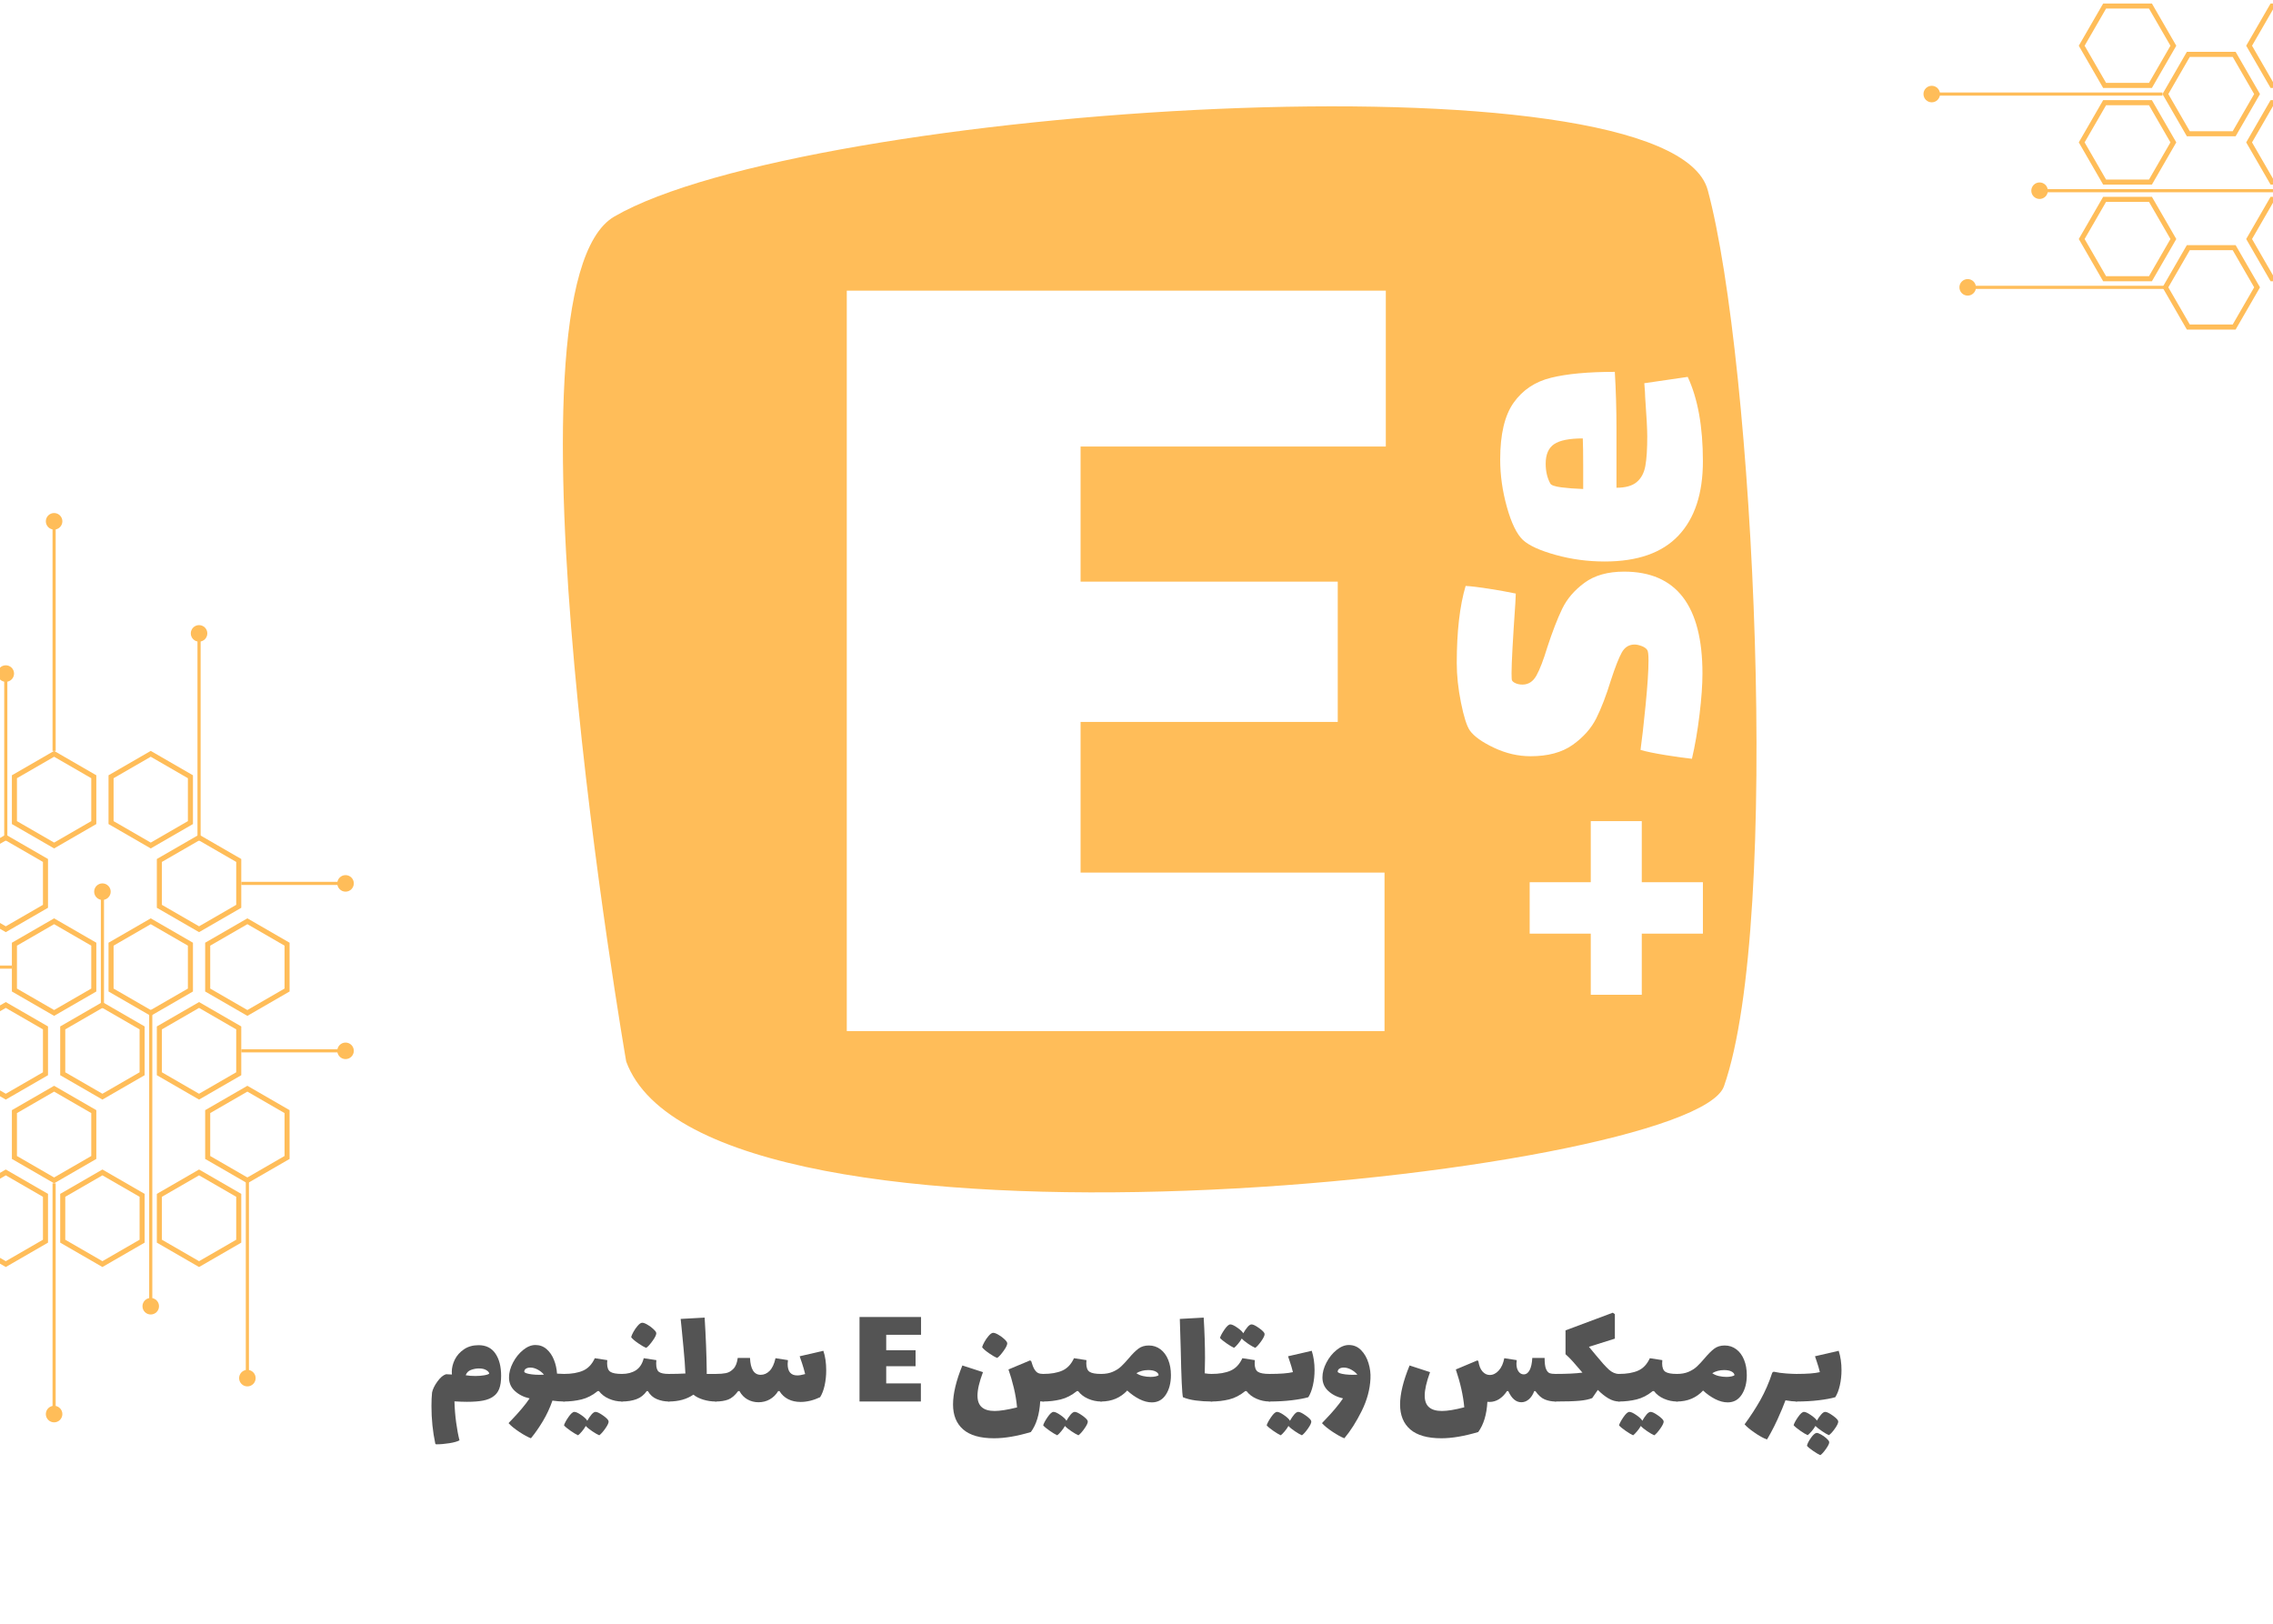
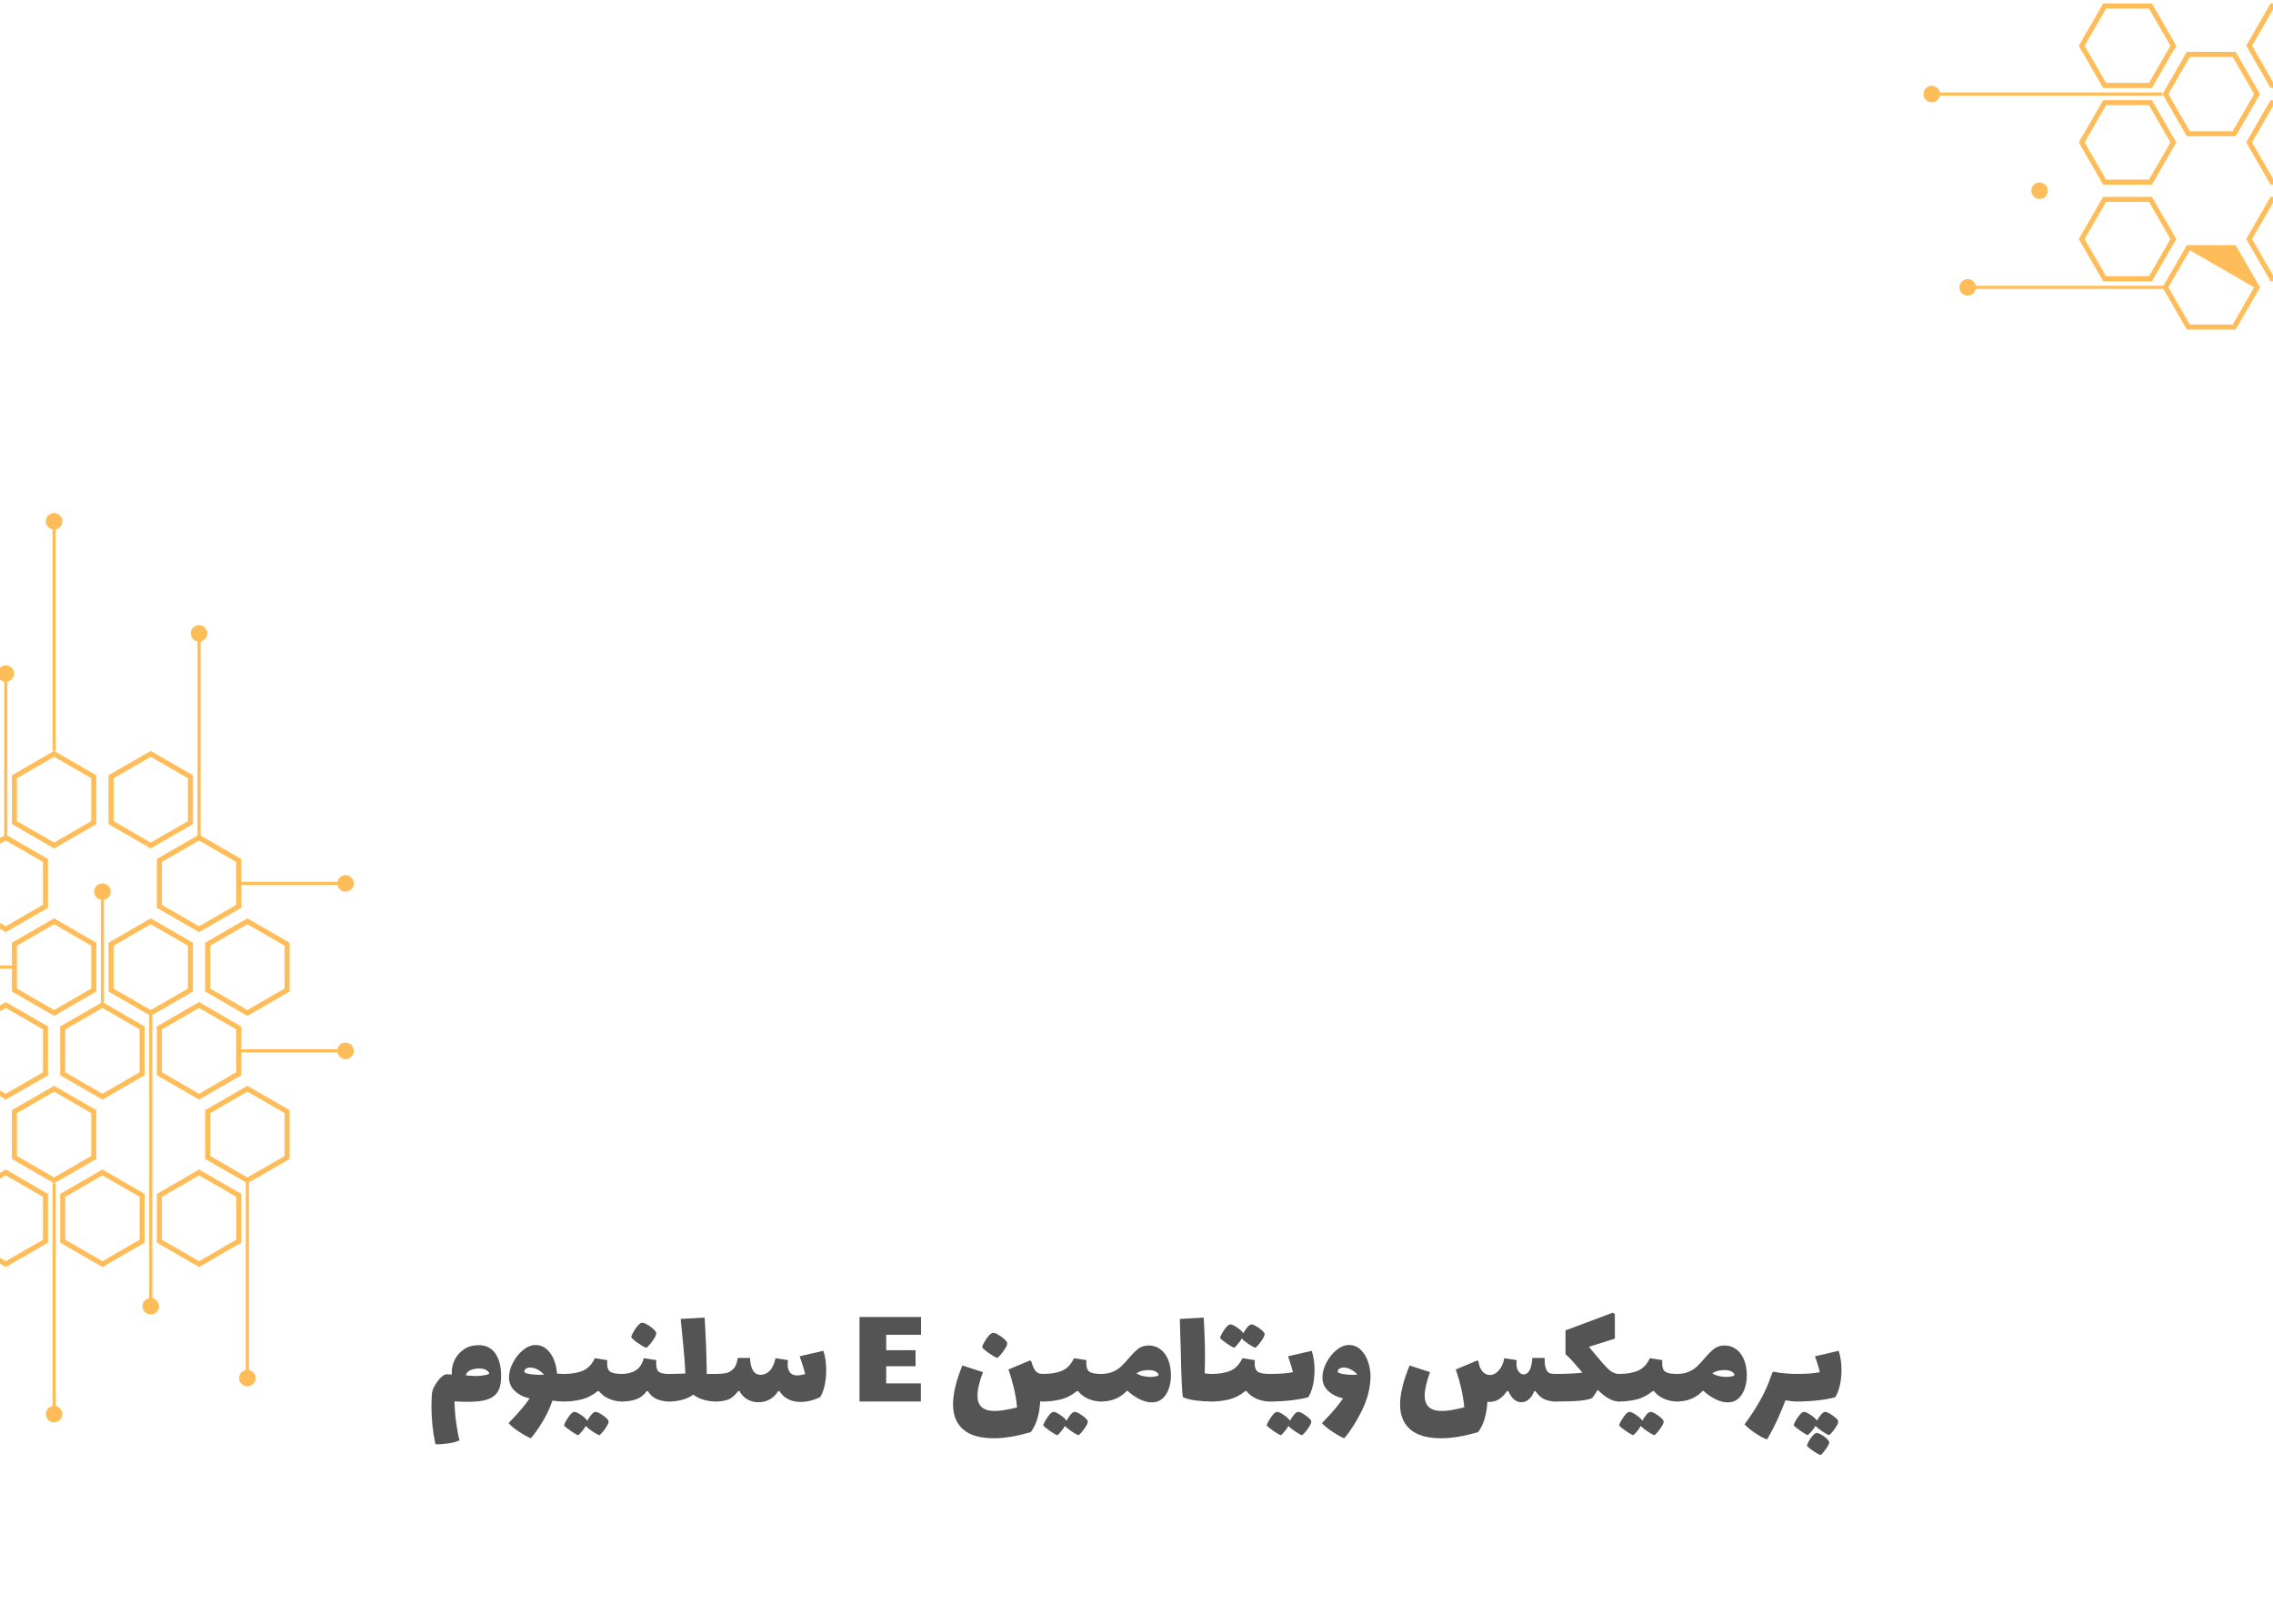
<svg xmlns="http://www.w3.org/2000/svg" width="1400" zoomAndPan="magnify" viewBox="0 0 1050 750" height="1000" preserveAspectRatio="xMidYMid meet" version="1.0">
  <defs>
    <g />
    <clipPath id="cad2a4eb13">
      <path d="M 155 481 L 163.449 481 L 163.449 490 L 155 490 Z M 155 481 " clip-rule="nonzero" />
    </clipPath>
    <clipPath id="c4b88458fe">
      <path d="M 21 649.297 L 28.816 649.297 L 28.816 656.969 L 21 656.969 Z M 21 649.297 " clip-rule="nonzero" />
    </clipPath>
    <clipPath id="3c53207d3e">
      <path d="M 21 236.969 L 29 236.969 L 29 245 L 21 245 Z M 21 236.969 " clip-rule="nonzero" />
    </clipPath>
    <clipPath id="47e32327e7">
      <path d="M 155 404 L 163.449 404 L 163.449 412 L 155 412 Z M 155 404 " clip-rule="nonzero" />
    </clipPath>
    <clipPath id="a0a8d579e2">
      <path d="M 888.543 39.406 L 896.219 39.406 L 896.219 47.27 L 888.543 47.27 Z M 888.543 39.406 " clip-rule="nonzero" />
    </clipPath>
  </defs>
  <rect x="-105" width="1260" fill="#ffffff" y="-75" height="900" fill-opacity="1" />
  <rect x="-105" width="1260" fill="#ffffff" y="-75" height="900" fill-opacity="1" />
  <rect x="-105" width="1260" fill="#ffffff" y="-75" height="900" fill-opacity="1" />
-   <path fill="#ffbd59" d="M 283.789 100.016 C 227.27 132.816 289.27 490.309 289.27 490.309 C 307.84 540.922 428.781 554.352 547.926 549.988 C 669.426 545.543 789.062 522.598 796.383 501.727 C 823.113 425.527 810.129 166.781 788.898 87.844 C 771.312 22.457 371.641 49.031 283.789 100.016 Z M 283.789 100.016 " fill-opacity="1" fill-rule="nonzero" />
  <path fill="#ffbd59" d="M 97.109 533.953 L 97.109 514.129 L 114.273 504.215 L 131.438 514.129 L 131.438 533.953 L 114.273 543.867 Z M 133.773 535.305 L 133.773 512.777 L 114.273 501.52 L 94.773 512.777 L 94.773 535.305 L 114.273 546.566 L 133.773 535.305 " fill-opacity="1" fill-rule="nonzero" />
  <path fill="#ffbd59" d="M 74.789 572.625 L 74.789 552.797 L 91.953 542.887 L 109.117 552.797 L 109.117 572.625 L 91.953 582.535 Z M 111.453 573.973 L 111.453 551.449 L 91.953 540.188 L 72.453 551.449 L 72.453 573.973 L 91.953 585.234 L 111.453 573.973 " fill-opacity="1" fill-rule="nonzero" />
  <path fill="#ffbd59" d="M 30.148 572.625 L 30.148 552.797 L 47.312 542.887 L 64.48 552.797 L 64.48 572.625 L 47.312 582.535 Z M 66.816 573.973 L 66.816 551.449 L 47.312 540.188 L 27.812 551.449 L 27.812 573.973 L 47.312 585.234 L 66.816 573.973 " fill-opacity="1" fill-rule="nonzero" />
  <path fill="#ffbd59" d="M 19.84 552.797 L 19.84 572.625 L 2.676 582.535 L -14.488 572.625 L -14.488 552.797 L 2.676 542.887 Z M -16.824 573.973 L 2.676 585.234 L 22.176 573.973 L 22.176 551.449 L 2.676 540.188 L -16.824 551.449 L -16.824 573.973 " fill-opacity="1" fill-rule="nonzero" />
  <path fill="#ffbd59" d="M 109.117 475.461 L 109.117 495.285 L 91.953 505.199 L 74.789 495.285 L 74.789 475.461 L 91.953 465.547 Z M 72.453 496.633 L 91.953 507.895 L 111.453 496.633 L 111.453 474.109 L 91.953 462.848 L 72.453 474.109 L 72.453 496.633 " fill-opacity="1" fill-rule="nonzero" />
  <path fill="#ffbd59" d="M 64.48 475.461 L 64.48 495.285 L 47.312 505.199 L 30.148 495.285 L 30.148 475.461 L 47.312 465.547 Z M 27.812 496.633 L 47.312 507.895 L 66.816 496.633 L 66.816 474.109 L 47.312 462.848 L 27.812 474.109 L 27.812 496.633 " fill-opacity="1" fill-rule="nonzero" />
  <path fill="#ffbd59" d="M 24.996 504.215 L 42.16 514.129 L 42.16 533.953 L 24.996 543.867 L 7.832 533.953 L 7.832 514.129 Z M 5.492 524.039 L 5.492 535.305 L 24.996 546.566 L 44.496 535.305 L 44.496 512.777 L 24.996 501.52 L 5.492 512.777 L 5.492 524.039 " fill-opacity="1" fill-rule="nonzero" />
  <path fill="#ffbd59" d="M 19.84 475.461 L 19.84 495.285 L 2.676 505.199 L -14.488 495.285 L -14.488 475.461 L 2.676 465.547 Z M -16.824 496.633 L 2.676 507.895 L 22.176 496.633 L 22.176 474.109 L 2.676 462.848 L -16.824 474.109 L -16.824 496.633 " fill-opacity="1" fill-rule="nonzero" />
  <path fill="#ffbd59" d="M 131.438 436.793 L 131.438 456.617 L 114.273 466.527 L 97.109 456.617 L 97.109 436.793 L 114.273 426.879 Z M 94.773 446.703 L 94.773 457.965 L 114.273 469.227 L 133.773 457.965 L 133.773 435.441 L 114.273 424.18 L 94.773 435.441 L 94.773 446.703 " fill-opacity="1" fill-rule="nonzero" />
  <path fill="#ffbd59" d="M 109.117 398.121 L 109.117 417.945 L 91.953 427.859 L 74.789 417.945 L 74.789 398.121 L 91.953 388.211 Z M 72.453 396.773 L 72.453 419.297 L 91.953 430.559 L 111.453 419.297 L 111.453 396.773 L 91.953 385.512 L 72.453 396.773 " fill-opacity="1" fill-rule="nonzero" />
  <path fill="#ffbd59" d="M 69.633 426.879 L 86.797 436.793 L 86.797 456.617 L 69.633 466.527 L 52.469 456.617 L 52.469 436.793 Z M 50.133 446.703 L 50.133 457.965 L 69.633 469.227 L 89.133 457.965 L 89.133 435.441 L 69.633 424.18 L 50.133 435.441 L 50.133 446.703 " fill-opacity="1" fill-rule="nonzero" />
  <path fill="#ffbd59" d="M 24.996 426.879 L 42.16 436.793 L 42.16 456.617 L 24.996 466.527 L 7.832 456.617 L 7.832 436.793 Z M 5.492 446.703 L 5.492 457.965 L 24.996 469.227 L 44.496 457.965 L 44.496 435.441 L 24.996 424.18 L 5.492 435.441 L 5.492 446.703 " fill-opacity="1" fill-rule="nonzero" />
  <path fill="#ffbd59" d="M 19.84 398.121 L 19.84 417.945 L 2.676 427.859 L -14.488 417.945 L -14.488 398.121 L 2.676 388.211 Z M -16.824 419.297 L 2.676 430.559 L 22.176 419.297 L 22.176 396.773 L 2.676 385.512 L -16.824 396.773 L -16.824 419.297 " fill-opacity="1" fill-rule="nonzero" />
  <path fill="#ffbd59" d="M 86.797 359.453 L 86.797 379.277 L 69.633 389.191 L 52.469 379.277 L 52.469 359.453 L 69.633 349.539 Z M 69.633 346.84 L 50.133 358.102 L 50.133 380.629 L 69.633 391.887 L 89.133 380.629 L 89.133 358.102 L 69.633 346.84 " fill-opacity="1" fill-rule="nonzero" />
  <path fill="#ffbd59" d="M 24.996 349.539 L 42.16 359.453 L 42.16 379.277 L 24.996 389.191 L 7.832 379.277 L 7.832 359.453 Z M 5.492 369.363 L 5.492 380.629 L 24.996 391.887 L 44.496 380.629 L 44.496 358.102 L 24.996 346.84 L 5.492 358.102 L 5.492 369.363 " fill-opacity="1" fill-rule="nonzero" />
  <path fill="#ffbd59" d="M 68.91 603.535 L 68.91 466.527 L 70.359 466.527 L 70.359 603.535 L 68.91 603.535 " fill-opacity="1" fill-rule="nonzero" />
  <path fill="#ffbd59" d="M 65.816 603.344 C 65.816 605.453 67.523 607.16 69.633 607.16 C 71.742 607.16 73.453 605.453 73.453 603.344 C 73.453 601.234 71.742 599.523 69.633 599.523 C 67.523 599.523 65.816 601.234 65.816 603.344 " fill-opacity="1" fill-rule="nonzero" />
  <path fill="#ffbd59" d="M 46.59 465.547 L 46.59 411.664 L 48.039 411.664 L 48.039 465.547 L 46.59 465.547 " fill-opacity="1" fill-rule="nonzero" />
  <path fill="#ffbd59" d="M 51.133 411.852 C 51.133 409.746 49.422 408.035 47.312 408.035 C 45.207 408.035 43.496 409.746 43.496 411.852 C 43.496 413.961 45.207 415.672 47.312 415.672 C 49.422 415.672 51.133 413.961 51.133 411.852 " fill-opacity="1" fill-rule="nonzero" />
  <path fill="#ffbd59" d="M 111.453 486.098 L 111.453 484.645 L 159.816 484.645 L 159.816 486.098 L 111.453 486.098 " fill-opacity="1" fill-rule="nonzero" />
  <g clip-path="url(#cad2a4eb13)">
    <path fill="#ffbd59" d="M 159.625 489.191 C 161.734 489.191 163.441 487.48 163.441 485.375 C 163.441 483.262 161.734 481.555 159.625 481.555 C 157.516 481.555 155.809 483.262 155.809 485.375 C 155.809 487.48 157.516 489.191 159.625 489.191 " fill-opacity="1" fill-rule="nonzero" />
  </g>
  <path fill="#ffbd59" d="M 113.547 636.742 L 113.547 543.867 L 114.996 543.867 L 114.996 636.742 L 113.547 636.742 " fill-opacity="1" fill-rule="nonzero" />
  <path fill="#ffbd59" d="M 110.457 636.555 C 110.457 638.664 112.164 640.371 114.273 640.371 C 116.379 640.371 118.09 638.664 118.09 636.555 C 118.09 634.445 116.379 632.734 114.273 632.734 C 112.164 632.734 110.457 634.445 110.457 636.555 " fill-opacity="1" fill-rule="nonzero" />
  <path fill="#ffbd59" d="M 24.27 653.352 L 24.27 546.57 L 25.719 546.57 L 25.719 653.352 L 24.27 653.352 " fill-opacity="1" fill-rule="nonzero" />
  <g clip-path="url(#c4b88458fe)">
    <path fill="#ffbd59" d="M 21.176 653.156 C 21.176 655.266 22.887 656.977 24.996 656.977 C 27.102 656.977 28.812 655.266 28.812 653.156 C 28.812 651.047 27.102 649.336 24.996 649.336 C 22.887 649.336 21.176 651.047 21.176 653.156 " fill-opacity="1" fill-rule="nonzero" />
  </g>
  <path fill="#ffbd59" d="M -46.664 447.43 L -46.664 445.977 L 5.492 445.977 L 5.492 447.43 L -46.664 447.43 " fill-opacity="1" fill-rule="nonzero" />
  <path fill="#ffbd59" d="M 91.227 388.211 L 91.227 292.367 L 92.68 292.367 L 92.68 388.211 L 91.227 388.211 " fill-opacity="1" fill-rule="nonzero" />
  <path fill="#ffbd59" d="M 95.77 292.555 C 95.77 290.449 94.062 288.738 91.953 288.738 C 89.844 288.738 88.137 290.449 88.137 292.555 C 88.137 294.664 89.844 296.375 91.953 296.375 C 94.062 296.375 95.77 294.664 95.77 292.555 " fill-opacity="1" fill-rule="nonzero" />
  <path fill="#ffbd59" d="M 24.27 346.84 L 24.27 240.598 L 25.719 240.598 L 25.719 346.84 L 24.27 346.84 " fill-opacity="1" fill-rule="nonzero" />
  <g clip-path="url(#3c53207d3e)">
    <path fill="#ffbd59" d="M 28.812 240.789 C 28.812 238.68 27.102 236.969 24.996 236.969 C 22.887 236.969 21.176 238.68 21.176 240.789 C 21.176 242.898 22.887 244.609 24.996 244.609 C 27.102 244.609 28.812 242.898 28.812 240.789 " fill-opacity="1" fill-rule="nonzero" />
  </g>
  <path fill="#ffbd59" d="M 1.949 388.211 L 1.949 310.926 L 3.398 310.926 L 3.398 388.211 L 1.949 388.211 " fill-opacity="1" fill-rule="nonzero" />
  <path fill="#ffbd59" d="M 6.492 311.113 C 6.492 309.008 4.781 307.297 2.676 307.297 C 0.566 307.297 -1.145 309.008 -1.145 311.113 C -1.145 313.223 0.566 314.934 2.676 314.934 C 4.781 314.934 6.492 313.223 6.492 311.113 " fill-opacity="1" fill-rule="nonzero" />
  <path fill="#ffbd59" d="M 111.453 408.758 L 111.453 407.309 L 159.816 407.309 L 159.816 408.758 L 111.453 408.758 " fill-opacity="1" fill-rule="nonzero" />
  <g clip-path="url(#47e32327e7)">
    <path fill="#ffbd59" d="M 159.625 411.852 C 161.734 411.852 163.441 410.145 163.441 408.035 C 163.441 405.926 161.734 404.215 159.625 404.215 C 157.516 404.215 155.809 405.926 155.809 408.035 C 155.809 410.145 157.516 411.852 159.625 411.852 " fill-opacity="1" fill-rule="nonzero" />
  </g>
  <g fill="#545454" fill-opacity="1">
    <g transform="translate(197.262, 647.348)">
      <g>
        <path d="M 23.828 -26.016 C 27.254 -26.016 29.844 -24.723 31.594 -22.141 C 33.352 -19.566 34.234 -16.133 34.234 -11.844 C 34.234 -9.375 33.938 -7.375 33.344 -5.844 C 32.75 -4.32 31.812 -3.129 30.531 -2.266 C 29.301 -1.391 27.727 -0.77 25.812 -0.406 C 23.895 -0.039 21.453 0.141 18.484 0.141 C 16.754 0.141 14.816 0.07 12.672 -0.062 C 12.754 3.176 13.016 6.414 13.453 9.656 C 13.891 12.895 14.406 15.656 15 17.938 C 13.988 18.488 12.422 18.93 10.297 19.266 C 8.18 19.609 6.141 19.781 4.172 19.781 L 3.828 19.516 C 2.641 13.941 2.047 8.145 2.047 2.125 C 2.047 -0.289 2.141 -2.391 2.328 -4.172 C 2.648 -5.723 3.473 -7.41 4.797 -9.234 C 6.117 -11.066 7.441 -12.188 8.766 -12.594 L 11.5 -12.469 C 11.457 -12.738 11.438 -13.145 11.438 -13.688 C 11.438 -15.562 11.898 -17.445 12.828 -19.344 C 13.766 -21.238 15.172 -22.82 17.047 -24.094 C 18.922 -25.375 21.18 -26.016 23.828 -26.016 Z M 22.328 -11.781 C 23.879 -11.781 25.281 -11.895 26.531 -12.125 C 27.789 -12.352 28.531 -12.625 28.75 -12.938 C 28.613 -13.531 28.125 -14.066 27.281 -14.547 C 26.438 -15.023 25.352 -15.266 24.031 -15.266 C 22.75 -15.266 21.504 -15.035 20.297 -14.578 C 19.086 -14.129 18.281 -13.312 17.875 -12.125 C 19.238 -11.895 20.723 -11.781 22.328 -11.781 Z M 22.328 -11.781 " />
      </g>
    </g>
  </g>
  <g fill="#545454" fill-opacity="1">
    <g transform="translate(233.553, 647.348)">
      <g>
        <path d="M 26.984 -12.734 C 27.711 -12.734 28.203 -12.207 28.453 -11.156 C 28.703 -10.102 28.828 -8.508 28.828 -6.375 C 28.828 -4.176 28.688 -2.562 28.406 -1.531 C 28.133 -0.508 27.66 0 26.984 0 C 25.285 0 23.504 -0.133 21.641 -0.406 C 20.492 2.926 19.008 6.109 17.188 9.141 C 15.363 12.172 13.535 14.785 11.703 16.984 C 10.242 16.43 8.43 15.438 6.266 14 C 4.098 12.562 2.469 11.227 1.375 10 C 1.508 9.812 1.676 9.625 1.875 9.438 C 2.082 9.258 2.281 9.055 2.469 8.828 C 6.301 4.859 9.176 1.438 11.094 -1.438 C 8.395 -2.031 6.133 -3.16 4.312 -4.828 C 2.488 -6.492 1.578 -8.582 1.578 -11.094 C 1.578 -13.332 2.191 -15.625 3.422 -17.969 C 4.648 -20.32 6.211 -22.266 8.109 -23.797 C 10.004 -25.328 11.891 -26.094 13.766 -26.094 C 15.773 -26.094 17.508 -25.453 18.969 -24.172 C 20.426 -22.891 21.551 -21.242 22.344 -19.234 C 23.145 -17.234 23.617 -15.113 23.766 -12.875 C 25.223 -12.781 26.297 -12.734 26.984 -12.734 Z M 8.625 -13.688 C 8.895 -13.188 10.062 -12.801 12.125 -12.531 C 13.219 -12.395 14.359 -12.328 15.547 -12.328 C 16.547 -12.328 17.273 -12.348 17.734 -12.391 C 16.953 -13.348 15.977 -14.133 14.812 -14.75 C 13.656 -15.363 12.531 -15.672 11.438 -15.672 C 10.613 -15.672 9.938 -15.5 9.406 -15.156 C 8.883 -14.82 8.625 -14.332 8.625 -13.688 Z M 8.625 -13.688 " />
      </g>
    </g>
  </g>
  <g fill="#545454" fill-opacity="1">
    <g transform="translate(260.531, 647.348)">
      <g>
        <path d="M 26.766 -12.734 C 27.492 -12.734 27.984 -12.207 28.234 -11.156 C 28.492 -10.102 28.625 -8.508 28.625 -6.375 C 28.625 -4.176 28.484 -2.562 28.203 -1.531 C 27.93 -0.508 27.453 0 26.766 0 C 24.711 0 22.719 -0.422 20.781 -1.266 C 18.844 -2.109 17.301 -3.285 16.156 -4.797 L 15.547 -4.797 C 13.211 -2.879 10.734 -1.598 8.109 -0.953 C 5.484 -0.316 2.781 0 0 0 C -0.688 0 -1.164 -0.508 -1.438 -1.531 C -1.707 -2.562 -1.844 -4.176 -1.844 -6.375 C -1.844 -8.508 -1.719 -10.102 -1.469 -11.156 C -1.219 -12.207 -0.727 -12.734 0 -12.734 C 3.562 -12.734 6.504 -13.242 8.828 -14.266 C 11.16 -15.297 12.961 -17.207 14.234 -20 L 20 -19.109 C 19.945 -18.742 19.922 -18.238 19.922 -17.594 C 19.922 -15.676 20.422 -14.383 21.422 -13.719 C 22.43 -13.062 24.211 -12.734 26.766 -12.734 Z M 20.609 9.109 C 20.703 9.785 20.203 10.898 19.109 12.453 C 18.016 14.004 17.078 15.055 16.297 15.609 C 15.43 15.242 14.336 14.613 13.016 13.719 C 11.691 12.832 10.707 12.023 10.062 11.297 C 9.613 12.117 9.02 12.961 8.281 13.828 C 7.551 14.691 6.961 15.285 6.516 15.609 C 5.598 15.203 4.43 14.504 3.016 13.516 C 1.598 12.535 0.594 11.703 0 11.016 C 0.281 10.055 0.969 8.781 2.062 7.188 C 3.156 5.594 4.066 4.797 4.797 4.797 C 5.523 4.797 6.617 5.305 8.078 6.328 C 9.547 7.359 10.438 8.219 10.75 8.906 C 11.395 7.758 12.055 6.785 12.734 5.984 C 13.422 5.191 14.039 4.797 14.594 4.797 C 15.32 4.797 16.473 5.352 18.047 6.469 C 19.617 7.582 20.473 8.461 20.609 9.109 Z M 20.609 9.109 " />
      </g>
    </g>
  </g>
  <g fill="#545454" fill-opacity="1">
    <g transform="translate(287.304, 647.348)">
      <g>
        <path d="M 21.641 -12.734 C 22.367 -12.734 22.859 -12.207 23.109 -11.156 C 23.359 -10.102 23.484 -8.508 23.484 -6.375 C 23.484 -4.176 23.344 -2.562 23.062 -1.531 C 22.789 -0.508 22.316 0 21.641 0 C 19.723 0 17.883 -0.363 16.125 -1.094 C 14.363 -1.82 12.984 -3.055 11.984 -4.797 L 11.438 -4.797 C 10.195 -3.016 8.609 -1.77 6.672 -1.062 C 4.734 -0.352 2.508 0 0 0 C -0.688 0 -1.164 -0.508 -1.438 -1.531 C -1.707 -2.562 -1.844 -4.176 -1.844 -6.375 C -1.844 -8.508 -1.719 -10.102 -1.469 -11.156 C -1.219 -12.207 -0.727 -12.734 0 -12.734 C 2.551 -12.734 4.707 -13.301 6.469 -14.438 C 8.227 -15.582 9.426 -17.438 10.062 -20 L 15.891 -19.109 C 15.836 -18.742 15.812 -18.219 15.812 -17.531 C 15.812 -15.613 16.234 -14.332 17.078 -13.688 C 17.922 -13.051 19.441 -12.734 21.641 -12.734 Z M 11.219 -24.781 C 10.258 -25.145 9.004 -25.863 7.453 -26.938 C 5.898 -28.008 4.832 -28.938 4.25 -29.719 C 4.383 -30.312 4.734 -31.117 5.297 -32.141 C 5.867 -33.172 6.52 -34.109 7.25 -34.953 C 7.977 -35.797 8.617 -36.266 9.172 -36.359 C 9.672 -36.453 10.43 -36.223 11.453 -35.672 C 12.484 -35.117 13.441 -34.441 14.328 -33.641 C 15.223 -32.848 15.719 -32.223 15.812 -31.766 C 16 -31.078 15.484 -29.879 14.266 -28.172 C 13.055 -26.461 12.039 -25.332 11.219 -24.781 Z M 11.219 -24.781 " />
      </g>
    </g>
  </g>
  <g fill="#545454" fill-opacity="1">
    <g transform="translate(308.941, 647.348)">
      <g>
        <path d="M 21.703 -12.734 C 22.43 -12.734 22.922 -12.207 23.172 -11.156 C 23.422 -10.102 23.547 -8.508 23.547 -6.375 C 23.547 -4.176 23.41 -2.562 23.141 -1.531 C 22.867 -0.508 22.391 0 21.703 0 C 19.691 0 17.758 -0.285 15.906 -0.859 C 14.062 -1.43 12.547 -2.195 11.359 -3.156 C 8.305 -1.051 4.52 0 0 0 C -0.688 0 -1.164 -0.508 -1.438 -1.531 C -1.707 -2.562 -1.844 -4.176 -1.844 -6.375 C -1.844 -8.508 -1.719 -10.102 -1.469 -11.156 C -1.219 -12.207 -0.727 -12.734 0 -12.734 C 2.781 -12.734 5.336 -12.801 7.672 -12.938 C 7.535 -16.227 7.25 -20.129 6.812 -24.641 C 6.375 -29.16 6.086 -32.156 5.953 -33.625 C 5.816 -34.625 5.66 -36.129 5.484 -38.141 L 16.562 -38.75 C 17.113 -29.895 17.438 -21.68 17.531 -14.109 L 17.531 -12.734 Z M 21.703 -12.734 " />
      </g>
    </g>
  </g>
  <g fill="#545454" fill-opacity="1">
    <g transform="translate(330.647, 647.348)">
      <g>
        <path d="M 49.703 -23.422 C 50.578 -20.816 51.016 -17.801 51.016 -14.375 C 51.016 -11.957 50.773 -9.648 50.297 -7.453 C 49.816 -5.266 49.117 -3.441 48.203 -1.984 C 45.098 -0.523 42.086 0.203 39.172 0.203 C 37.023 0.203 35.117 -0.219 33.453 -1.062 C 31.785 -1.906 30.445 -3.148 29.438 -4.797 L 28.828 -4.797 C 27.816 -3.148 26.523 -1.879 24.953 -0.984 C 23.379 -0.098 21.633 0.344 19.719 0.344 C 17.895 0.344 16.207 -0.086 14.656 -0.953 C 13.102 -1.828 11.867 -3.109 10.953 -4.797 L 10.344 -4.797 C 8.832 -2.785 7.289 -1.484 5.719 -0.891 C 4.145 -0.297 2.238 0 0 0 C -0.688 0 -1.164 -0.508 -1.438 -1.531 C -1.707 -2.562 -1.844 -4.176 -1.844 -6.375 C -1.844 -8.508 -1.719 -10.102 -1.469 -11.156 C -1.219 -12.207 -0.727 -12.734 0 -12.734 C 1.875 -12.734 3.438 -12.859 4.688 -13.109 C 5.945 -13.359 7.098 -14.02 8.141 -15.094 C 9.191 -16.164 9.859 -17.844 10.141 -20.125 L 15.812 -20.125 C 16.039 -14.926 17.688 -12.328 20.75 -12.328 C 22.301 -12.328 23.68 -12.941 24.891 -14.172 C 26.098 -15.398 27 -17.344 27.594 -20 L 33.344 -19.109 C 33.25 -18.285 33.203 -17.691 33.203 -17.328 C 33.203 -13.805 34.688 -12.047 37.656 -12.047 C 38.613 -12.047 39.82 -12.254 41.281 -12.672 C 40.875 -14.398 40.383 -16.109 39.812 -17.797 C 39.238 -19.484 38.883 -20.516 38.75 -20.891 Z M 49.703 -23.422 " />
      </g>
    </g>
  </g>
  <g fill="#545454" fill-opacity="1">
    <g transform="translate(383.714, 647.348)">
      <g />
    </g>
  </g>
  <g fill="#545454" fill-opacity="1">
    <g transform="translate(393.973, 647.348)">
      <g>
        <path d="M 3.078 -39.031 L 31.5 -39.031 L 31.5 -30.812 L 15.406 -30.812 L 15.406 -23.688 L 28.969 -23.688 L 28.969 -16.297 L 15.406 -16.297 L 15.406 -8.359 L 31.422 -8.359 L 31.422 0 L 3.078 0 Z M 3.078 -39.031 " />
      </g>
    </g>
  </g>
  <g fill="#545454" fill-opacity="1">
    <g transform="translate(427.243, 647.348)">
      <g />
    </g>
  </g>
  <g fill="#545454" fill-opacity="1">
    <g transform="translate(437.514, 647.348)">
      <g>
        <path d="M 44.375 -12.734 C 45.102 -12.734 45.594 -12.207 45.844 -11.156 C 46.094 -10.102 46.219 -8.508 46.219 -6.375 C 46.219 -4.176 46.078 -2.562 45.797 -1.531 C 45.523 -0.508 45.051 0 44.375 0 C 43.82 0 43.363 -0.02 43 -0.062 C 42.676 5.914 41.238 10.641 38.688 14.109 C 32.289 16.023 26.629 16.984 21.703 16.984 C 15.316 16.984 10.555 15.625 7.422 12.906 C 4.297 10.188 2.734 6.344 2.734 1.375 C 2.734 -3.602 4.172 -9.609 7.047 -16.641 L 16.562 -13.562 C 14.875 -9.082 14.031 -5.473 14.031 -2.734 C 14.031 -0.316 14.691 1.469 16.016 2.625 C 17.336 3.789 19.328 4.375 21.984 4.375 C 24.398 4.375 27.844 3.828 32.312 2.734 C 32.039 -0.273 31.539 -3.297 30.812 -6.328 C 30.082 -9.367 29.258 -12.191 28.344 -14.797 L 38.281 -18.969 L 38.828 -18.688 C 39.328 -16.957 39.836 -15.672 40.359 -14.828 C 40.891 -13.984 41.461 -13.422 42.078 -13.141 C 42.691 -12.867 43.457 -12.734 44.375 -12.734 Z M 23.141 -20.125 C 22.18 -20.488 20.926 -21.207 19.375 -22.281 C 17.82 -23.352 16.754 -24.281 16.172 -25.062 C 16.305 -25.656 16.656 -26.461 17.219 -27.484 C 17.789 -28.516 18.441 -29.453 19.172 -30.297 C 19.898 -31.141 20.539 -31.609 21.094 -31.703 C 21.594 -31.797 22.352 -31.566 23.375 -31.016 C 24.406 -30.461 25.363 -29.785 26.25 -28.984 C 27.145 -28.191 27.641 -27.566 27.734 -27.109 C 27.922 -26.422 27.406 -25.223 26.188 -23.516 C 24.977 -21.805 23.961 -20.676 23.141 -20.125 Z M 23.141 -20.125 " />
      </g>
    </g>
  </g>
  <g fill="#545454" fill-opacity="1">
    <g transform="translate(481.884, 647.348)">
      <g>
        <path d="M 26.766 -12.734 C 27.492 -12.734 27.984 -12.207 28.234 -11.156 C 28.492 -10.102 28.625 -8.508 28.625 -6.375 C 28.625 -4.176 28.484 -2.562 28.203 -1.531 C 27.93 -0.508 27.453 0 26.766 0 C 24.711 0 22.719 -0.422 20.781 -1.266 C 18.844 -2.109 17.301 -3.285 16.156 -4.797 L 15.547 -4.797 C 13.211 -2.879 10.734 -1.598 8.109 -0.953 C 5.484 -0.316 2.781 0 0 0 C -0.688 0 -1.164 -0.508 -1.438 -1.531 C -1.707 -2.562 -1.844 -4.176 -1.844 -6.375 C -1.844 -8.508 -1.719 -10.102 -1.469 -11.156 C -1.219 -12.207 -0.727 -12.734 0 -12.734 C 3.562 -12.734 6.504 -13.242 8.828 -14.266 C 11.16 -15.297 12.961 -17.207 14.234 -20 L 20 -19.109 C 19.945 -18.742 19.922 -18.238 19.922 -17.594 C 19.922 -15.676 20.422 -14.383 21.422 -13.719 C 22.43 -13.062 24.211 -12.734 26.766 -12.734 Z M 20.609 9.109 C 20.703 9.785 20.203 10.898 19.109 12.453 C 18.016 14.004 17.078 15.055 16.297 15.609 C 15.43 15.242 14.336 14.613 13.016 13.719 C 11.691 12.832 10.707 12.023 10.062 11.297 C 9.613 12.117 9.02 12.961 8.281 13.828 C 7.551 14.691 6.961 15.285 6.516 15.609 C 5.598 15.203 4.43 14.504 3.016 13.516 C 1.598 12.535 0.594 11.703 0 11.016 C 0.281 10.055 0.969 8.781 2.062 7.188 C 3.156 5.594 4.066 4.797 4.797 4.797 C 5.523 4.797 6.617 5.305 8.078 6.328 C 9.547 7.359 10.438 8.219 10.75 8.906 C 11.395 7.758 12.055 6.785 12.734 5.984 C 13.422 5.191 14.039 4.797 14.594 4.797 C 15.32 4.797 16.473 5.352 18.047 6.469 C 19.617 7.582 20.473 8.461 20.609 9.109 Z M 20.609 9.109 " />
      </g>
    </g>
  </g>
  <g fill="#545454" fill-opacity="1">
    <g transform="translate(508.657, 647.348)">
      <g>
        <path d="M 22.047 -25.875 C 24.055 -25.875 25.836 -25.289 27.391 -24.125 C 28.941 -22.969 30.141 -21.348 30.984 -19.266 C 31.828 -17.191 32.25 -14.832 32.25 -12.188 C 32.25 -8.582 31.473 -5.582 29.922 -3.188 C 28.367 -0.789 26.203 0.406 23.422 0.406 C 21.586 0.406 19.676 -0.094 17.688 -1.094 C 15.707 -2.102 13.828 -3.426 12.047 -5.062 C 10.547 -3.426 8.781 -2.172 6.75 -1.297 C 4.719 -0.43 2.469 0 0 0 C -0.688 0 -1.164 -0.508 -1.438 -1.531 C -1.707 -2.562 -1.844 -4.176 -1.844 -6.375 C -1.844 -8.508 -1.719 -10.102 -1.469 -11.156 C -1.219 -12.207 -0.727 -12.734 0 -12.734 C 2.051 -12.734 3.844 -13.062 5.375 -13.719 C 6.906 -14.383 8.18 -15.195 9.203 -16.156 C 10.234 -17.113 11.43 -18.395 12.797 -20 C 14.441 -21.957 15.914 -23.426 17.219 -24.406 C 18.52 -25.383 20.129 -25.875 22.047 -25.875 Z M 22.875 -11.359 C 23.688 -11.359 24.457 -11.438 25.188 -11.594 C 25.926 -11.758 26.383 -11.957 26.562 -12.188 C 26.52 -12.82 26.078 -13.367 25.234 -13.828 C 24.391 -14.285 23.234 -14.516 21.766 -14.516 C 19.711 -14.516 17.891 -14.035 16.297 -13.078 C 17.117 -12.484 18.125 -12.047 19.312 -11.766 C 20.5 -11.492 21.688 -11.359 22.875 -11.359 Z M 22.875 -11.359 " />
      </g>
    </g>
  </g>
  <g fill="#545454" fill-opacity="1">
    <g transform="translate(542.962, 647.348)">
      <g>
        <path d="M 16.703 -12.734 C 17.43 -12.734 17.922 -12.207 18.172 -11.156 C 18.43 -10.102 18.562 -8.508 18.562 -6.375 C 18.562 -4.176 18.422 -2.562 18.141 -1.531 C 17.867 -0.508 17.391 0 16.703 0 C 14.191 0 11.758 -0.156 9.406 -0.469 C 7.062 -0.789 5.086 -1.297 3.484 -1.984 C 3.078 -3.629 2.738 -11.047 2.469 -24.234 L 2.047 -38.141 L 13.078 -38.75 C 13.484 -31.945 13.688 -25.695 13.688 -20 C 13.688 -18.258 13.645 -15.93 13.562 -13.016 C 14.695 -12.828 15.742 -12.734 16.703 -12.734 Z M 16.703 -12.734 " />
      </g>
    </g>
  </g>
  <g fill="#545454" fill-opacity="1">
    <g transform="translate(559.669, 647.348)">
      <g>
        <path d="M 26.766 -12.734 C 27.492 -12.734 27.984 -12.207 28.234 -11.156 C 28.492 -10.102 28.625 -8.508 28.625 -6.375 C 28.625 -4.176 28.484 -2.562 28.203 -1.531 C 27.93 -0.508 27.453 0 26.766 0 C 24.711 0 22.719 -0.422 20.781 -1.266 C 18.844 -2.109 17.301 -3.285 16.156 -4.797 L 15.547 -4.797 C 13.211 -2.879 10.734 -1.598 8.109 -0.953 C 5.484 -0.316 2.781 0 0 0 C -0.688 0 -1.164 -0.508 -1.438 -1.531 C -1.707 -2.562 -1.844 -4.176 -1.844 -6.375 C -1.844 -8.508 -1.719 -10.102 -1.469 -11.156 C -1.219 -12.207 -0.727 -12.734 0 -12.734 C 3.562 -12.734 6.504 -13.242 8.828 -14.266 C 11.16 -15.297 12.961 -17.207 14.234 -20 L 20 -19.109 C 19.945 -18.742 19.922 -18.238 19.922 -17.594 C 19.922 -15.676 20.422 -14.383 21.422 -13.719 C 22.43 -13.062 24.211 -12.734 26.766 -12.734 Z M 24.5 -31.297 C 24.594 -30.609 24.094 -29.488 23 -27.938 C 21.906 -26.383 20.969 -25.332 20.188 -24.781 C 19.32 -25.145 18.227 -25.77 16.906 -26.656 C 15.582 -27.551 14.598 -28.363 13.953 -29.094 C 13.504 -28.27 12.91 -27.426 12.172 -26.562 C 11.441 -25.695 10.852 -25.102 10.406 -24.781 C 9.488 -25.195 8.32 -25.895 6.906 -26.875 C 5.488 -27.852 4.484 -28.688 3.891 -29.375 C 4.172 -30.332 4.859 -31.609 5.953 -33.203 C 7.047 -34.805 7.957 -35.609 8.688 -35.609 C 9.414 -35.609 10.508 -35.094 11.969 -34.062 C 13.438 -33.031 14.328 -32.176 14.641 -31.5 C 15.285 -32.633 15.945 -33.602 16.625 -34.406 C 17.312 -35.207 17.93 -35.609 18.484 -35.609 C 19.211 -35.609 20.363 -35.047 21.938 -33.922 C 23.508 -32.805 24.363 -31.93 24.5 -31.297 Z M 24.5 -31.297 " />
      </g>
    </g>
  </g>
  <g fill="#545454" fill-opacity="1">
    <g transform="translate(586.442, 647.348)">
      <g>
        <path d="M 19.516 -23.422 C 20.379 -20.68 20.812 -17.711 20.812 -14.516 C 20.812 -12.098 20.562 -9.77 20.062 -7.531 C 19.562 -5.289 18.852 -3.441 17.938 -1.984 C 16.02 -1.43 13.484 -0.961 10.328 -0.578 C 7.18 -0.191 3.738 0 0 0 C -0.688 0 -1.164 -0.508 -1.438 -1.531 C -1.707 -2.562 -1.844 -4.176 -1.844 -6.375 C -1.844 -8.508 -1.719 -10.102 -1.469 -11.156 C -1.219 -12.207 -0.727 -12.734 0 -12.734 C 4.883 -12.734 8.488 -13.008 10.812 -13.562 C 10.445 -15.113 10.004 -16.641 9.484 -18.141 C 8.961 -19.648 8.656 -20.566 8.562 -20.891 Z M 19.297 9.109 C 19.391 9.785 18.891 10.898 17.797 12.453 C 16.703 14.004 15.766 15.055 14.984 15.609 C 14.117 15.242 13.023 14.613 11.703 13.719 C 10.379 12.832 9.395 12.023 8.75 11.297 C 8.301 12.117 7.707 12.961 6.969 13.828 C 6.238 14.691 5.648 15.285 5.203 15.609 C 4.285 15.203 3.117 14.504 1.703 13.516 C 0.285 12.535 -0.719 11.703 -1.312 11.016 C -1.031 10.055 -0.344 8.781 0.75 7.188 C 1.844 5.594 2.754 4.797 3.484 4.797 C 4.211 4.797 5.305 5.305 6.766 6.328 C 8.234 7.359 9.125 8.219 9.438 8.906 C 10.082 7.758 10.742 6.785 11.422 5.984 C 12.109 5.191 12.727 4.797 13.281 4.797 C 14.008 4.797 15.16 5.352 16.734 6.469 C 18.305 7.582 19.16 8.461 19.297 9.109 Z M 19.297 9.109 " />
      </g>
    </g>
  </g>
  <g fill="#545454" fill-opacity="1">
    <g transform="translate(609.312, 647.348)">
      <g>
        <path d="M 13.766 -26.094 C 16.004 -26.094 17.895 -25.301 19.438 -23.719 C 20.988 -22.145 22.129 -20.148 22.859 -17.734 C 23.598 -15.316 23.898 -12.922 23.766 -10.547 C 23.535 -5.566 22.188 -0.594 19.719 4.375 C 17.25 9.352 14.578 13.555 11.703 16.984 C 10.242 16.43 8.43 15.438 6.266 14 C 4.098 12.562 2.469 11.227 1.375 10 C 1.508 9.812 1.676 9.625 1.875 9.438 C 2.082 9.258 2.281 9.055 2.469 8.828 C 6.301 4.859 9.176 1.438 11.094 -1.438 C 8.395 -2.031 6.133 -3.16 4.312 -4.828 C 2.488 -6.492 1.578 -8.582 1.578 -11.094 C 1.578 -13.332 2.191 -15.625 3.422 -17.969 C 4.648 -20.32 6.211 -22.266 8.109 -23.797 C 10.004 -25.328 11.891 -26.094 13.766 -26.094 Z M 12.125 -12.531 C 13.219 -12.395 14.359 -12.328 15.547 -12.328 C 16.547 -12.328 17.273 -12.348 17.734 -12.391 C 16.953 -13.348 15.977 -14.133 14.812 -14.75 C 13.656 -15.363 12.531 -15.672 11.438 -15.672 C 10.613 -15.672 9.938 -15.5 9.406 -15.156 C 8.883 -14.82 8.625 -14.332 8.625 -13.688 C 8.895 -13.188 10.062 -12.801 12.125 -12.531 Z M 12.125 -12.531 " />
      </g>
    </g>
  </g>
  <g fill="#545454" fill-opacity="1">
    <g transform="translate(634.441, 647.348)">
      <g />
    </g>
  </g>
  <g fill="#545454" fill-opacity="1">
    <g transform="translate(644.712, 647.348)">
      <g>
        <path d="M 73.812 -12.734 C 74.539 -12.734 75.031 -12.207 75.281 -11.156 C 75.531 -10.102 75.656 -8.508 75.656 -6.375 C 75.656 -4.176 75.52 -2.562 75.25 -1.531 C 74.977 -0.508 74.5 0 73.812 0 C 72.125 0 70.504 -0.305 68.953 -0.922 C 67.398 -1.535 65.938 -2.828 64.562 -4.797 L 64.016 -4.797 C 63.422 -3.191 62.598 -1.93 61.547 -1.016 C 60.504 -0.109 59.344 0.344 58.062 0.344 C 55.594 0.344 53.582 -1.367 52.031 -4.797 L 51.422 -4.797 C 50.367 -3.191 49.156 -1.957 47.781 -1.094 C 46.414 -0.227 44.938 0.203 43.344 0.203 C 42.926 0.203 42.602 0.18 42.375 0.141 C 42.062 6.023 40.648 10.68 38.141 14.109 C 31.66 16.023 26 16.984 21.156 16.984 C 14.719 16.984 9.922 15.625 6.766 12.906 C 3.617 10.188 2.047 6.344 2.047 1.375 C 2.047 -3.508 3.508 -9.516 6.438 -16.641 L 15.891 -13.562 C 14.242 -9.039 13.422 -5.43 13.422 -2.734 C 13.422 -0.316 14.082 1.469 15.406 2.625 C 16.727 3.789 18.711 4.375 21.359 4.375 C 23.961 4.375 27.41 3.805 31.703 2.672 C 31.203 -2.766 29.898 -8.586 27.797 -14.797 L 37.719 -18.969 L 38.203 -18.688 C 38.523 -16.539 39.164 -14.93 40.125 -13.859 C 41.082 -12.785 42.203 -12.25 43.484 -12.25 C 44.984 -12.25 46.359 -12.93 47.609 -14.297 C 48.867 -15.672 49.727 -17.57 50.188 -20 L 55.938 -19.109 C 55.844 -18.285 55.797 -17.734 55.797 -17.453 C 55.797 -15.992 56.113 -14.805 56.75 -13.891 C 57.395 -12.984 58.195 -12.531 59.156 -12.531 C 60.301 -12.531 61.211 -13.18 61.891 -14.484 C 62.578 -15.785 62.988 -17.664 63.125 -20.125 L 68.812 -20.125 C 68.812 -17.801 69.023 -16.113 69.453 -15.062 C 69.891 -14.008 70.438 -13.359 71.094 -13.109 C 71.758 -12.859 72.664 -12.734 73.812 -12.734 Z M 73.812 -12.734 " />
      </g>
    </g>
  </g>
  <g fill="#545454" fill-opacity="1">
    <g transform="translate(718.526, 647.348)">
      <g>
        <path d="M 29.375 -12.734 C 30.102 -12.734 30.594 -12.207 30.844 -11.156 C 31.094 -10.102 31.219 -8.508 31.219 -6.375 C 31.219 -4.176 31.082 -2.562 30.812 -1.531 C 30.539 -0.508 30.062 0 29.375 0 C 27.781 0 26.172 -0.469 24.547 -1.406 C 22.922 -2.344 21.266 -3.656 19.578 -5.344 L 16.984 -1.578 C 15.523 -0.984 13.57 -0.57 11.125 -0.344 C 8.688 -0.113 4.977 0 0 0 C -0.688 0 -1.164 -0.508 -1.438 -1.531 C -1.707 -2.562 -1.844 -4.176 -1.844 -6.375 C -1.844 -8.508 -1.719 -10.102 -1.469 -11.156 C -1.219 -12.207 -0.727 -12.734 0 -12.734 C 5.207 -12.734 9.363 -12.938 12.469 -13.344 C 10.594 -15.539 9.117 -17.242 8.047 -18.453 C 6.973 -19.66 5.844 -20.789 4.656 -21.844 L 4.656 -32.859 L 26.5 -41.016 L 27.453 -40.328 L 27.453 -29.031 L 15.469 -25.266 L 18.766 -21.297 C 21.223 -18.285 23.191 -16.102 24.672 -14.75 C 26.16 -13.406 27.727 -12.734 29.375 -12.734 Z M 29.375 -12.734 " />
      </g>
    </g>
  </g>
  <g fill="#545454" fill-opacity="1">
    <g transform="translate(747.9, 647.348)">
      <g>
        <path d="M 26.766 -12.734 C 27.492 -12.734 27.984 -12.207 28.234 -11.156 C 28.492 -10.102 28.625 -8.508 28.625 -6.375 C 28.625 -4.176 28.484 -2.562 28.203 -1.531 C 27.93 -0.508 27.453 0 26.766 0 C 24.711 0 22.719 -0.422 20.781 -1.266 C 18.844 -2.109 17.301 -3.285 16.156 -4.797 L 15.547 -4.797 C 13.211 -2.879 10.734 -1.598 8.109 -0.953 C 5.484 -0.316 2.781 0 0 0 C -0.688 0 -1.164 -0.508 -1.438 -1.531 C -1.707 -2.562 -1.844 -4.176 -1.844 -6.375 C -1.844 -8.508 -1.719 -10.102 -1.469 -11.156 C -1.219 -12.207 -0.727 -12.734 0 -12.734 C 3.562 -12.734 6.504 -13.242 8.828 -14.266 C 11.16 -15.297 12.961 -17.207 14.234 -20 L 20 -19.109 C 19.945 -18.742 19.922 -18.238 19.922 -17.594 C 19.922 -15.676 20.422 -14.383 21.422 -13.719 C 22.43 -13.062 24.211 -12.734 26.766 -12.734 Z M 20.609 9.109 C 20.703 9.785 20.203 10.898 19.109 12.453 C 18.016 14.004 17.078 15.055 16.297 15.609 C 15.43 15.242 14.336 14.613 13.016 13.719 C 11.691 12.832 10.707 12.023 10.062 11.297 C 9.613 12.117 9.02 12.961 8.281 13.828 C 7.551 14.691 6.961 15.285 6.516 15.609 C 5.598 15.203 4.43 14.504 3.016 13.516 C 1.598 12.535 0.594 11.703 0 11.016 C 0.281 10.055 0.969 8.781 2.062 7.188 C 3.156 5.594 4.066 4.797 4.797 4.797 C 5.523 4.797 6.617 5.305 8.078 6.328 C 9.547 7.359 10.438 8.219 10.75 8.906 C 11.395 7.758 12.055 6.785 12.734 5.984 C 13.422 5.191 14.039 4.797 14.594 4.797 C 15.32 4.797 16.473 5.352 18.047 6.469 C 19.617 7.582 20.473 8.461 20.609 9.109 Z M 20.609 9.109 " />
      </g>
    </g>
  </g>
  <g fill="#545454" fill-opacity="1">
    <g transform="translate(774.673, 647.348)">
      <g>
        <path d="M 22.047 -25.875 C 24.055 -25.875 25.836 -25.289 27.391 -24.125 C 28.941 -22.969 30.141 -21.348 30.984 -19.266 C 31.828 -17.191 32.25 -14.832 32.25 -12.188 C 32.25 -8.582 31.473 -5.582 29.922 -3.188 C 28.367 -0.789 26.203 0.406 23.422 0.406 C 21.586 0.406 19.676 -0.094 17.688 -1.094 C 15.707 -2.102 13.828 -3.426 12.047 -5.062 C 10.547 -3.426 8.781 -2.172 6.75 -1.297 C 4.719 -0.43 2.469 0 0 0 C -0.688 0 -1.164 -0.508 -1.438 -1.531 C -1.707 -2.562 -1.844 -4.176 -1.844 -6.375 C -1.844 -8.508 -1.719 -10.102 -1.469 -11.156 C -1.219 -12.207 -0.727 -12.734 0 -12.734 C 2.051 -12.734 3.844 -13.062 5.375 -13.719 C 6.906 -14.383 8.18 -15.195 9.203 -16.156 C 10.234 -17.113 11.43 -18.395 12.797 -20 C 14.441 -21.957 15.914 -23.426 17.219 -24.406 C 18.52 -25.383 20.129 -25.875 22.047 -25.875 Z M 22.875 -11.359 C 23.688 -11.359 24.457 -11.438 25.188 -11.594 C 25.926 -11.758 26.383 -11.957 26.562 -12.188 C 26.52 -12.82 26.078 -13.367 25.234 -13.828 C 24.391 -14.285 23.234 -14.516 21.766 -14.516 C 19.711 -14.516 17.891 -14.035 16.297 -13.078 C 17.117 -12.484 18.125 -12.047 19.312 -11.766 C 20.5 -11.492 21.688 -11.359 22.875 -11.359 Z M 22.875 -11.359 " />
      </g>
    </g>
  </g>
  <g fill="#545454" fill-opacity="1">
    <g transform="translate(808.978, 647.348)">
      <g>
        <path d="M 20.891 -12.734 C 21.617 -12.734 22.109 -12.207 22.359 -11.156 C 22.609 -10.102 22.734 -8.508 22.734 -6.375 C 22.734 -4.176 22.594 -2.562 22.312 -1.531 C 22.039 -0.508 21.566 0 20.891 0 C 19.648 0 17.957 -0.18 15.812 -0.547 C 14.945 1.828 13.719 4.77 12.125 8.281 C 11.07 10.562 10.051 12.602 9.062 14.406 C 8.082 16.219 7.477 17.258 7.25 17.531 C 5.562 16.938 3.555 15.816 1.234 14.172 C -0.68 12.848 -2.117 11.641 -3.078 10.547 C -0.336 6.805 2.055 3.129 4.109 -0.484 C 6.391 -4.547 8.258 -8.832 9.719 -13.344 L 10.344 -13.766 C 12.258 -13.348 14.234 -13.07 16.266 -12.938 C 18.297 -12.801 19.836 -12.734 20.891 -12.734 Z M 20.891 -12.734 " />
      </g>
    </g>
  </g>
  <g fill="#545454" fill-opacity="1">
    <g transform="translate(829.862, 647.348)">
      <g>
        <path d="M 19.516 -23.422 C 20.379 -20.68 20.812 -17.711 20.812 -14.516 C 20.812 -12.098 20.562 -9.77 20.062 -7.531 C 19.562 -5.289 18.852 -3.441 17.938 -1.984 C 16.02 -1.43 13.484 -0.961 10.328 -0.578 C 7.18 -0.191 3.738 0 0 0 C -0.688 0 -1.164 -0.508 -1.438 -1.531 C -1.707 -2.562 -1.844 -4.176 -1.844 -6.375 C -1.844 -8.508 -1.719 -10.102 -1.469 -11.156 C -1.219 -12.207 -0.727 -12.734 0 -12.734 C 4.883 -12.734 8.488 -13.008 10.812 -13.562 C 10.445 -15.113 10.004 -16.641 9.484 -18.141 C 8.961 -19.648 8.656 -20.566 8.562 -20.891 Z M 19.297 9.109 C 19.391 9.797 18.891 10.914 17.797 12.469 C 16.703 14.02 15.766 15.047 14.984 15.547 C 14.211 15.223 13.164 14.613 11.844 13.719 C 10.52 12.832 9.488 12.023 8.75 11.297 C 8.301 12.117 7.707 12.953 6.969 13.797 C 6.238 14.641 5.648 15.223 5.203 15.547 C 4.328 15.18 3.172 14.492 1.734 13.484 C 0.297 12.484 -0.719 11.641 -1.312 10.953 C -1.031 9.992 -0.344 8.727 0.75 7.156 C 1.844 5.582 2.754 4.797 3.484 4.797 C 4.172 4.797 5.242 5.297 6.703 6.297 C 8.16 7.305 9.07 8.148 9.438 8.828 C 10.031 7.785 10.68 6.852 11.391 6.031 C 12.098 5.207 12.727 4.797 13.281 4.797 C 14.008 4.797 15.16 5.352 16.734 6.469 C 18.305 7.582 19.16 8.461 19.297 9.109 Z M 9.234 14.516 C 9.691 14.473 10.375 14.703 11.281 15.203 C 12.195 15.703 13.039 16.289 13.812 16.969 C 14.594 17.656 15.031 18.227 15.125 18.688 C 15.219 19.281 14.738 20.328 13.688 21.828 C 12.633 23.336 11.742 24.32 11.016 24.781 C 10.191 24.414 9.094 23.766 7.719 22.828 C 6.352 21.898 5.398 21.113 4.859 20.469 C 4.992 19.602 5.57 18.426 6.594 16.938 C 7.625 15.457 8.504 14.648 9.234 14.516 Z M 9.234 14.516 " />
      </g>
    </g>
  </g>
  <g fill="#ffffff" fill-opacity="1">
    <g transform="translate(364.167, 476.25)">
      <g>
        <path d="M 27 -342 L 276 -342 L 276 -270 L 135 -270 L 135 -207.594 L 253.797 -207.594 L 253.797 -142.797 L 135 -142.797 L 135 -73.203 L 275.406 -73.203 L 275.406 0 L 27 0 Z M 27 -342 " />
      </g>
    </g>
  </g>
-   <path fill="#ffbd59" d="M 1011.562 115.559 L 1031.387 115.559 L 1041.297 132.723 L 1031.387 149.887 L 1011.562 149.887 L 1001.645 132.723 Z M 1010.207 152.223 L 1032.734 152.223 L 1043.996 132.723 L 1032.734 113.223 L 1010.207 113.223 L 998.949 132.723 L 1010.207 152.223 " fill-opacity="1" fill-rule="nonzero" />
+   <path fill="#ffbd59" d="M 1011.562 115.559 L 1041.297 132.723 L 1031.387 149.887 L 1011.562 149.887 L 1001.645 132.723 Z M 1010.207 152.223 L 1032.734 152.223 L 1043.996 132.723 L 1032.734 113.223 L 1010.207 113.223 L 998.949 132.723 L 1010.207 152.223 " fill-opacity="1" fill-rule="nonzero" />
  <path fill="#ffbd59" d="M 972.891 93.238 L 992.715 93.238 L 1002.629 110.402 L 992.715 127.57 L 972.891 127.57 L 962.977 110.402 Z M 971.543 129.906 L 994.062 129.906 L 1005.324 110.402 L 994.062 90.902 L 971.543 90.902 L 960.281 110.402 L 971.543 129.906 " fill-opacity="1" fill-rule="nonzero" />
  <path fill="#ffbd59" d="M 972.891 48.602 L 992.715 48.602 L 1002.629 65.766 L 992.715 82.93 L 972.891 82.93 L 962.977 65.766 Z M 971.543 85.266 L 994.062 85.266 L 1005.324 65.766 L 994.062 46.262 L 971.543 46.262 L 960.281 65.766 L 971.543 85.266 " fill-opacity="1" fill-rule="nonzero" />
  <path fill="#ffbd59" d="M 992.715 38.289 L 972.891 38.289 L 962.977 21.125 L 972.891 3.961 L 992.715 3.961 L 1002.629 21.125 Z M 971.543 1.625 L 960.281 21.125 L 971.543 40.625 L 994.062 40.625 L 1005.324 21.125 L 994.062 1.625 L 971.543 1.625 " fill-opacity="1" fill-rule="nonzero" />
  <path fill="#ffbd59" d="M 1070.055 127.57 L 1050.227 127.57 L 1040.316 110.402 L 1050.227 93.238 L 1070.055 93.238 L 1079.965 110.402 Z M 1048.879 90.902 L 1037.617 110.402 L 1048.879 129.906 L 1071.402 129.906 L 1082.664 110.402 L 1071.402 90.902 L 1048.879 90.902 " fill-opacity="1" fill-rule="nonzero" />
  <path fill="#ffbd59" d="M 1070.055 82.93 L 1050.227 82.93 L 1040.316 65.766 L 1050.227 48.602 L 1070.055 48.602 L 1079.965 65.766 Z M 1048.879 46.262 L 1037.617 65.766 L 1048.879 85.266 L 1071.402 85.266 L 1082.664 65.766 L 1071.402 46.262 L 1048.879 46.262 " fill-opacity="1" fill-rule="nonzero" />
  <path fill="#ffbd59" d="M 1041.297 43.445 L 1031.387 60.609 L 1011.562 60.609 L 1001.645 43.445 L 1011.562 26.281 L 1031.387 26.281 Z M 1021.473 23.945 L 1010.207 23.945 L 998.949 43.445 L 1010.207 62.945 L 1032.734 62.945 L 1043.996 43.445 L 1032.734 23.945 L 1021.473 23.945 " fill-opacity="1" fill-rule="nonzero" />
  <path fill="#ffbd59" d="M 1070.055 38.289 L 1050.227 38.289 L 1040.316 21.125 L 1050.227 3.961 L 1070.055 3.961 L 1079.965 21.125 Z M 1048.879 1.625 L 1037.617 21.125 L 1048.879 40.625 L 1071.402 40.625 L 1082.664 21.125 L 1071.402 1.625 L 1048.879 1.625 " fill-opacity="1" fill-rule="nonzero" />
-   <path fill="#ffbd59" d="M 941.98 87.359 L 1078.984 87.359 L 1078.984 88.809 L 941.98 88.809 L 941.98 87.359 " fill-opacity="1" fill-rule="nonzero" />
  <path fill="#ffbd59" d="M 942.172 84.266 C 940.062 84.266 938.352 85.977 938.352 88.086 C 938.352 90.191 940.062 91.902 942.172 91.902 C 944.281 91.902 945.988 90.191 945.988 88.086 C 945.988 85.977 944.281 84.266 942.172 84.266 " fill-opacity="1" fill-rule="nonzero" />
  <path fill="#ffbd59" d="M 908.77 132 L 1001.645 132 L 1001.645 133.449 L 908.77 133.449 L 908.77 132 " fill-opacity="1" fill-rule="nonzero" />
  <path fill="#ffbd59" d="M 908.961 128.906 C 906.852 128.906 905.141 130.613 905.141 132.723 C 905.141 134.832 906.852 136.543 908.961 136.543 C 911.07 136.543 912.781 134.832 912.781 132.723 C 912.781 130.613 911.07 128.906 908.961 128.906 " fill-opacity="1" fill-rule="nonzero" />
  <path fill="#ffbd59" d="M 892.164 42.719 L 998.945 42.719 L 998.945 44.172 L 892.164 44.172 L 892.164 42.719 " fill-opacity="1" fill-rule="nonzero" />
  <g clip-path="url(#a0a8d579e2)">
    <path fill="#ffbd59" d="M 892.355 39.629 C 890.246 39.629 888.539 41.336 888.539 43.445 C 888.539 45.555 890.246 47.262 892.355 47.262 C 894.469 47.262 896.176 45.555 896.176 43.445 C 896.176 41.336 894.469 39.629 892.355 39.629 " fill-opacity="1" fill-rule="nonzero" />
  </g>
  <g fill="#ffffff" fill-opacity="1">
    <g transform="translate(784.301, 464.151)">
      <g>
        <path d="M -25.891 -84.875 L -25.891 -56.656 L 2.344 -56.656 L 2.344 -32.906 L -25.891 -32.906 L -25.891 -4.672 L -49.453 -4.672 L -49.453 -32.906 L -77.672 -32.906 L -77.672 -56.656 L -49.453 -56.656 L -49.453 -84.875 Z M -25.891 -84.875 " />
      </g>
    </g>
  </g>
  <g fill="#ffffff" fill-opacity="1">
    <g transform="translate(784.301, 380.832)">
      <g />
    </g>
  </g>
  <g fill="#ffffff" fill-opacity="1">
    <g transform="translate(784.301, 357.861)">
      <g>
        <path d="M -80.984 -41.656 C -78.254 -41.656 -76.109 -43.051 -74.547 -45.844 C -72.992 -48.633 -71.312 -53.016 -69.5 -58.984 C -67.164 -66.117 -64.895 -71.988 -62.688 -76.594 C -60.477 -81.207 -57.035 -85.234 -52.359 -88.672 C -47.691 -92.109 -41.594 -93.828 -34.062 -93.828 C -9.926 -93.828 2.141 -78.125 2.141 -46.719 C 2.141 -41.531 1.688 -35.203 0.781 -27.734 C -0.125 -20.273 -1.289 -13.492 -2.719 -7.391 C -5.445 -7.648 -9.438 -8.203 -14.688 -9.047 C -19.945 -9.891 -23.875 -10.703 -26.469 -11.484 C -25.82 -16.023 -25.047 -22.867 -24.141 -32.016 C -23.234 -41.172 -22.781 -48.082 -22.781 -52.75 C -22.781 -55.477 -22.973 -57.102 -23.359 -57.625 C -23.879 -58.406 -24.754 -59.02 -25.984 -59.469 C -27.223 -59.926 -28.297 -60.156 -29.203 -60.156 C -31.797 -60.156 -33.773 -58.922 -35.141 -56.453 C -36.504 -53.984 -38.16 -49.766 -40.109 -43.797 C -42.305 -36.66 -44.57 -30.754 -46.906 -26.078 C -49.25 -21.41 -52.883 -17.32 -57.812 -13.812 C -62.75 -10.312 -69.238 -8.562 -77.281 -8.562 C -82.988 -8.562 -88.598 -9.859 -94.109 -12.453 C -99.629 -15.055 -103.363 -17.719 -105.312 -20.438 C -106.738 -22.52 -108.102 -26.801 -109.406 -33.281 C -110.707 -39.77 -111.359 -45.875 -111.359 -51.594 C -111.359 -66.125 -109.992 -78 -107.266 -87.219 C -104.672 -87.082 -101.102 -86.656 -96.562 -85.938 C -92.02 -85.227 -87.863 -84.484 -84.094 -83.703 L -84.297 -79.234 C -85.461 -62.359 -86.047 -51.586 -86.047 -46.922 C -86.047 -44.973 -85.977 -43.867 -85.844 -43.609 C -85.594 -43.086 -85.008 -42.629 -84.094 -42.234 C -83.188 -41.848 -82.148 -41.656 -80.984 -41.656 Z M -80.984 -41.656 " />
      </g>
    </g>
  </g>
  <g fill="#ffffff" fill-opacity="1">
    <g transform="translate(784.301, 263.836)">
      <g>
        <path d="M -23.359 -62.297 C -23.359 -65.535 -23.68 -71.57 -24.328 -80.406 C -24.328 -81.57 -24.457 -83.711 -24.719 -86.828 L -4.672 -89.75 C 0.004 -79.75 2.344 -66.77 2.344 -50.812 C 2.344 -35.883 -1.422 -24.43 -8.953 -16.453 C -16.484 -8.473 -27.836 -4.484 -43.016 -4.484 C -50.805 -4.484 -58.332 -5.488 -65.594 -7.5 C -72.863 -9.508 -77.926 -11.812 -80.781 -14.406 C -83.645 -17.133 -86.113 -22.195 -88.188 -29.594 C -90.258 -36.988 -91.297 -44.32 -91.297 -51.594 C -91.297 -63.27 -89.219 -72.023 -85.062 -77.859 C -80.914 -83.703 -75.176 -87.531 -67.844 -89.344 C -60.508 -91.164 -50.676 -92.078 -38.344 -92.078 C -37.832 -83.254 -37.578 -74.625 -37.578 -66.188 L -37.578 -38.547 C -33.422 -38.547 -30.301 -39.422 -28.219 -41.172 C -26.145 -42.922 -24.816 -45.414 -24.234 -48.656 C -23.648 -51.906 -23.359 -56.453 -23.359 -62.297 Z M -68.141 -40.484 C -67.742 -39.711 -66.051 -39.129 -63.062 -38.734 C -60.082 -38.348 -56.711 -38.094 -52.953 -37.969 L -52.953 -48.078 C -52.953 -54.18 -53.016 -58.598 -53.141 -61.328 C -59.367 -61.328 -63.781 -60.445 -66.375 -58.688 C -68.977 -56.938 -70.281 -53.922 -70.281 -49.641 C -70.281 -46.141 -69.566 -43.086 -68.141 -40.484 Z M -68.141 -40.484 " />
      </g>
    </g>
  </g>
</svg>